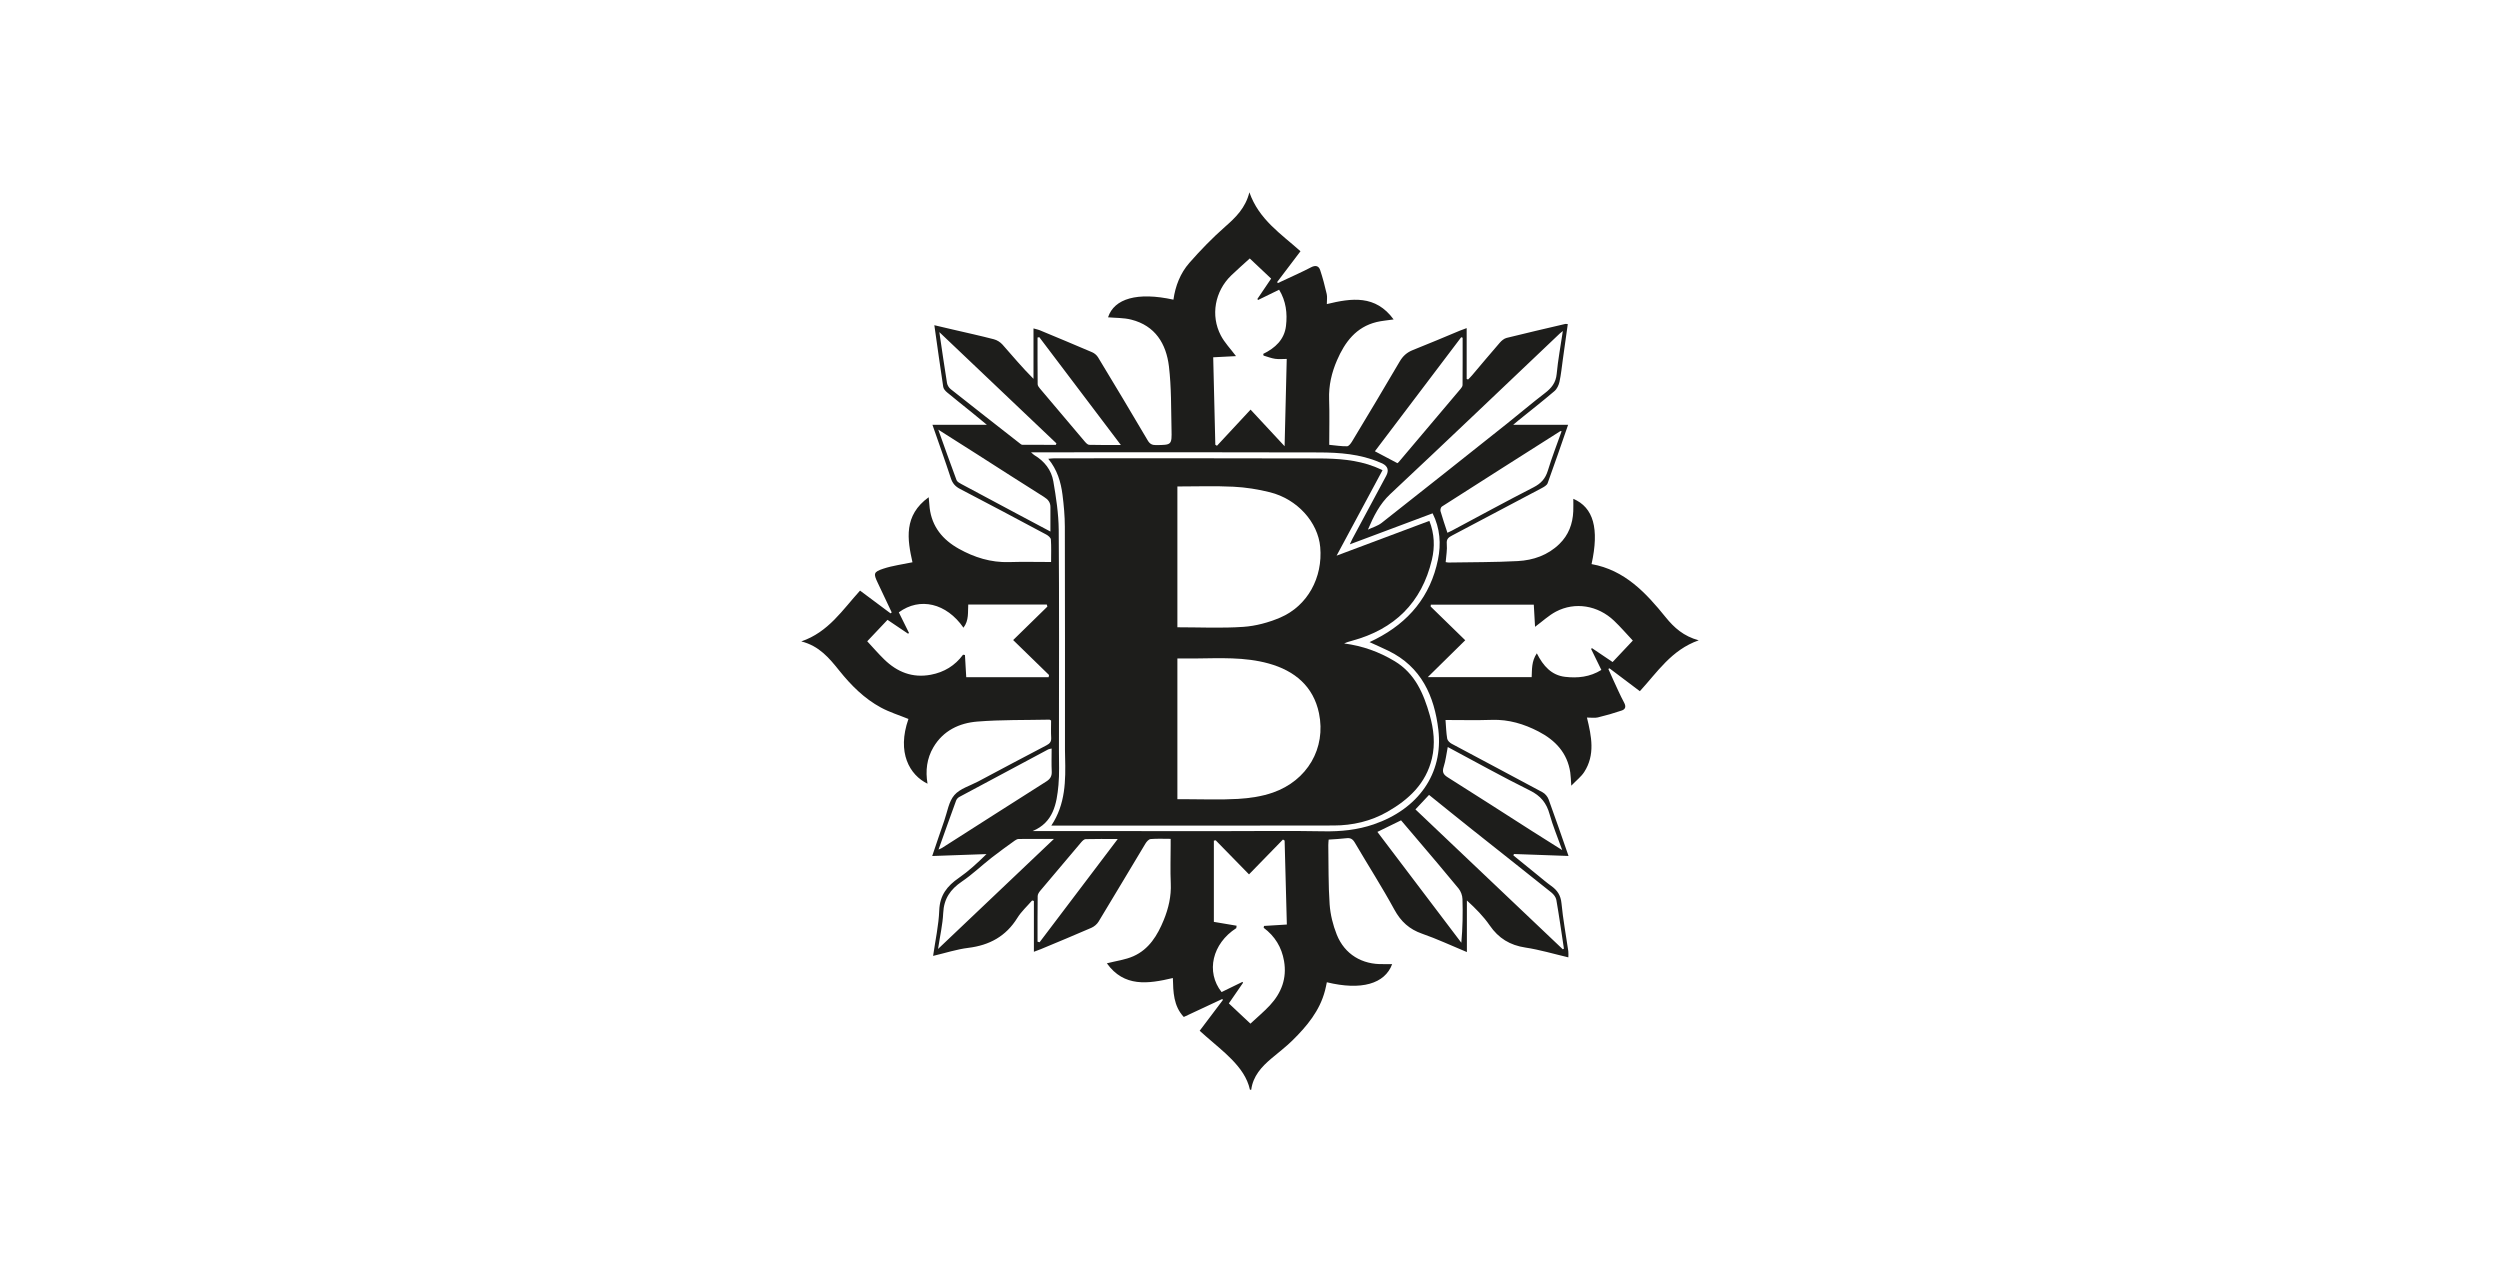
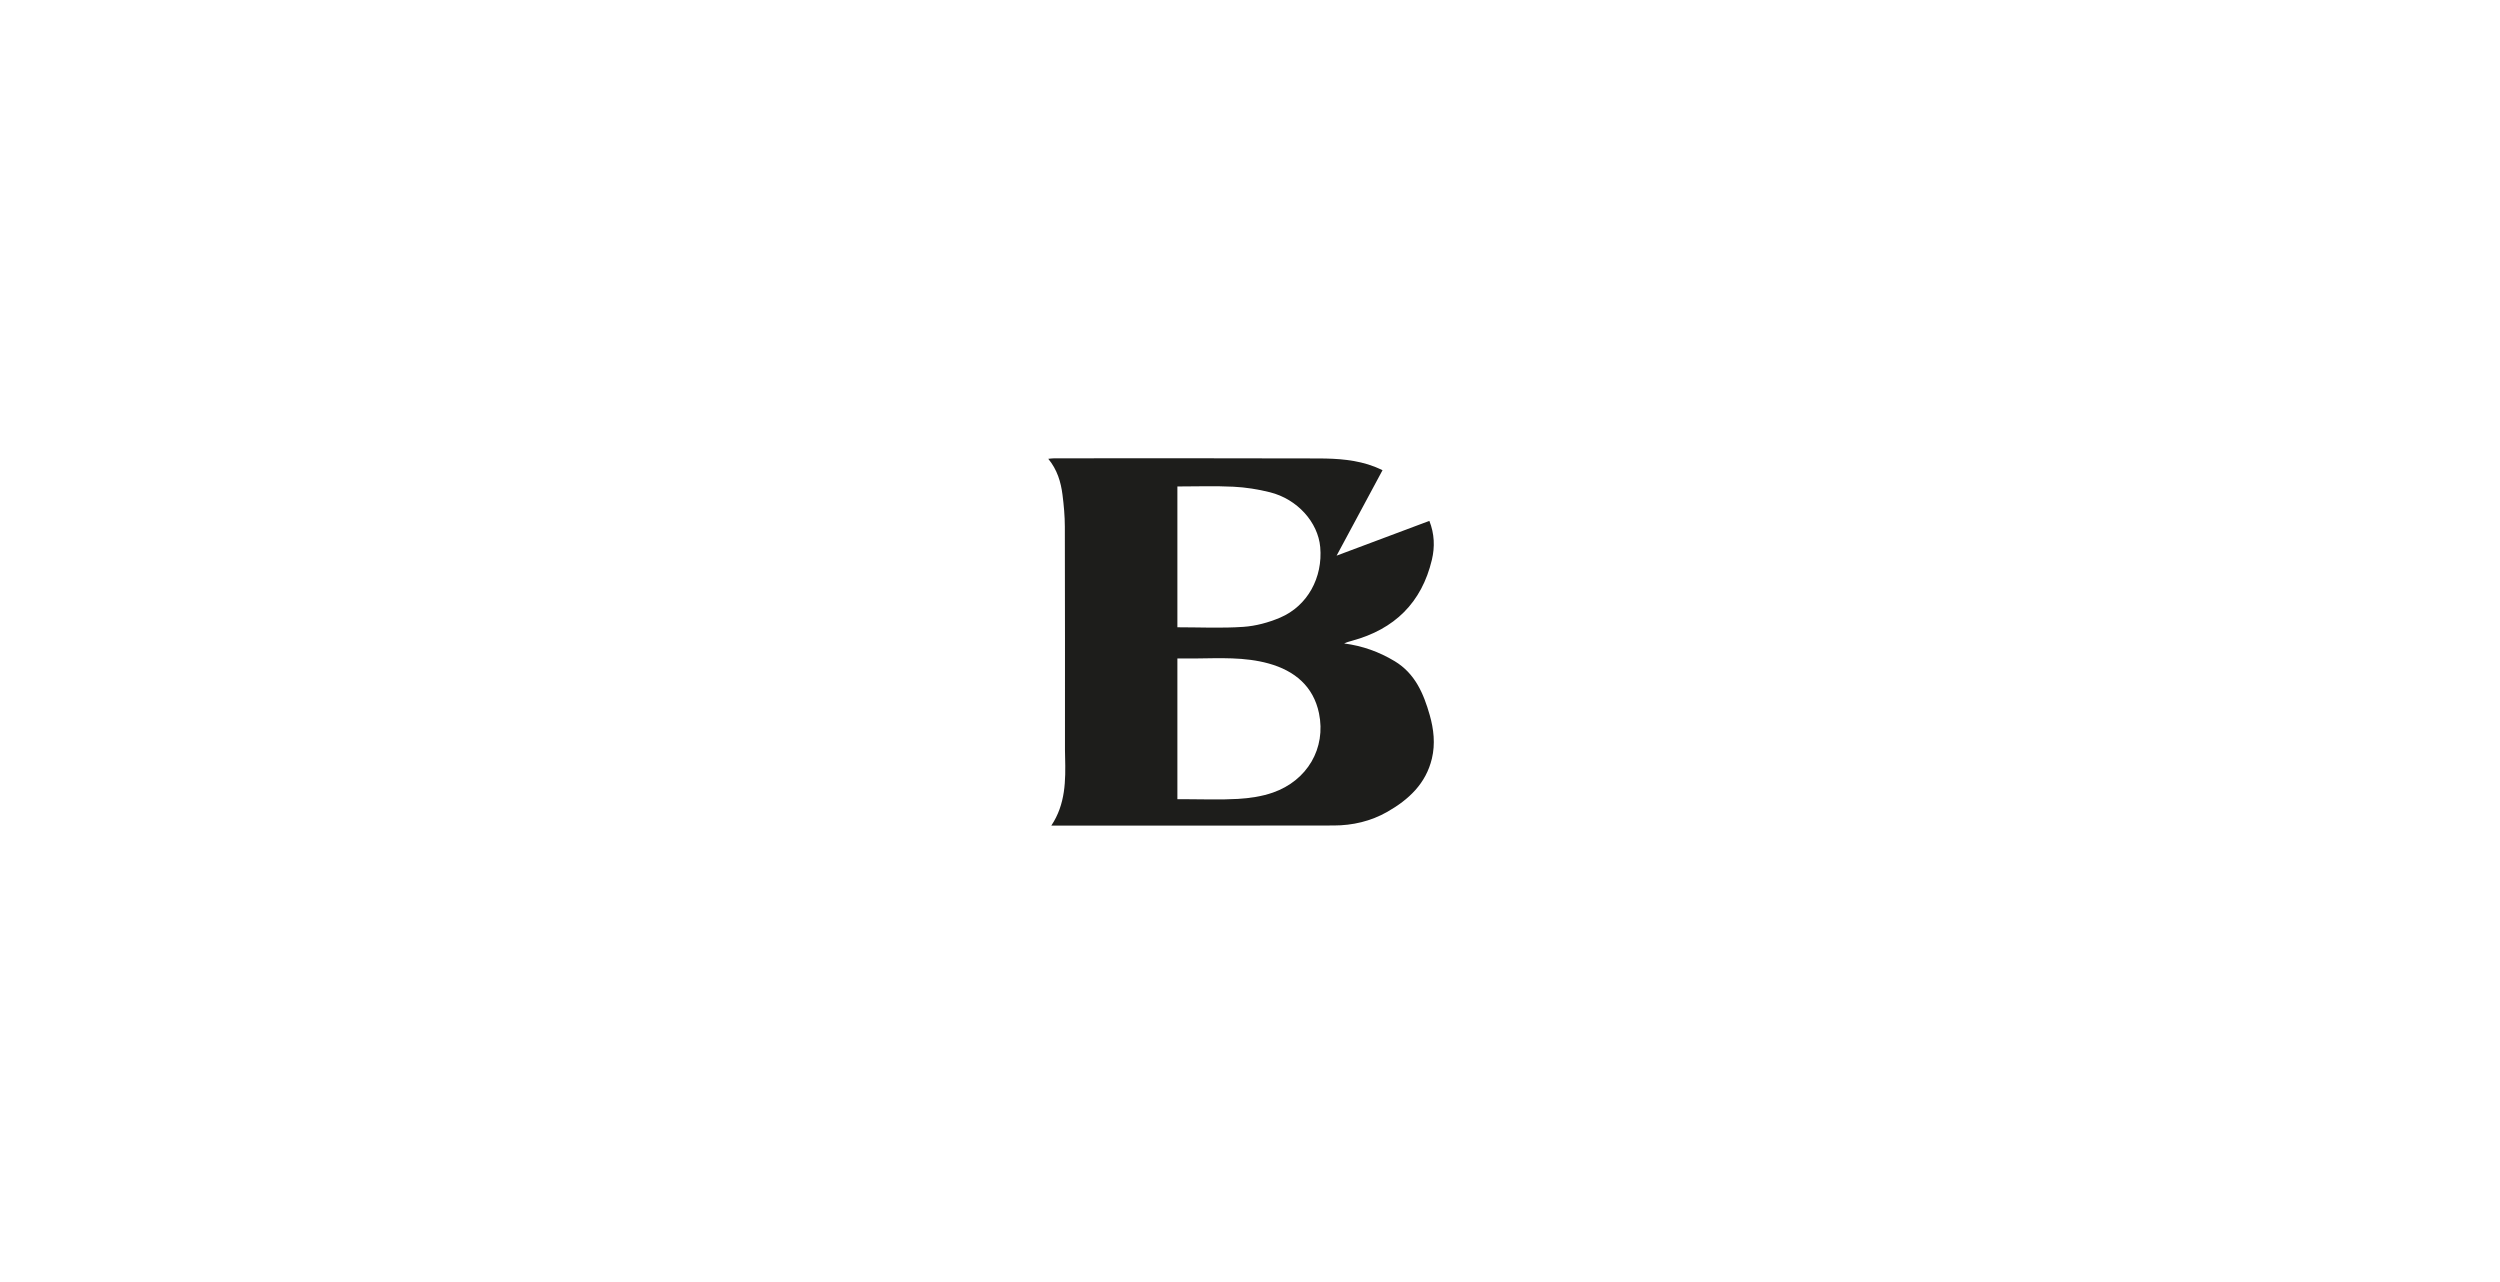
<svg xmlns="http://www.w3.org/2000/svg" width="156" height="80" viewBox="0 0 156 80" fill="none">
-   <path d="M77.997 68C77.832 67.244 77.382 66.645 76.865 66.112C76.367 65.597 75.797 65.151 75.258 64.674C75.133 64.563 75.007 64.451 74.859 64.32C75.353 63.666 75.83 63.033 76.308 62.4L76.271 62.336C75.479 62.707 74.687 63.076 73.868 63.459C73.223 62.77 73.21 61.904 73.187 61.029C71.638 61.397 70.142 61.608 69.068 60.11C69.644 59.962 70.22 59.892 70.726 59.667C71.704 59.232 72.229 58.361 72.618 57.41C72.916 56.679 73.092 55.925 73.056 55.121C73.021 54.337 73.048 53.551 73.049 52.766C73.049 52.639 73.049 52.512 73.049 52.344C72.602 52.344 72.196 52.323 71.797 52.357C71.681 52.367 71.548 52.52 71.476 52.639C70.498 54.261 69.532 55.892 68.549 57.512C68.451 57.674 68.272 57.822 68.097 57.898C67.055 58.353 66.004 58.785 64.955 59.224C64.838 59.274 64.717 59.315 64.515 59.391V56.22C64.478 56.21 64.442 56.2 64.405 56.189C64.094 56.549 63.73 56.877 63.483 57.277C62.77 58.427 61.741 58.985 60.418 59.147C59.702 59.235 59.002 59.465 58.226 59.648C58.367 58.656 58.575 57.734 58.609 56.806C58.644 55.861 59.103 55.285 59.829 54.783C60.439 54.361 60.99 53.854 61.557 53.295C60.45 53.334 59.342 53.374 58.17 53.415C58.432 52.644 58.673 51.919 58.925 51.2C59.115 50.659 59.2 50.019 59.551 49.614C59.903 49.208 60.527 49.035 61.034 48.765C62.453 48.01 63.871 47.253 65.296 46.51C65.509 46.399 65.609 46.28 65.594 46.032C65.572 45.669 65.588 45.305 65.588 44.961C65.531 44.929 65.509 44.906 65.488 44.906C63.986 44.938 62.478 44.906 60.984 45.026C59.859 45.117 58.856 45.589 58.245 46.627C57.832 47.328 57.741 48.094 57.877 48.903C56.764 48.363 55.948 46.964 56.687 44.863C56.112 44.629 55.512 44.444 54.971 44.152C53.932 43.592 53.107 42.763 52.375 41.851C51.747 41.069 51.122 40.305 50 40.024C51.697 39.445 52.572 38.056 53.667 36.854C54.308 37.331 54.938 37.802 55.569 38.273C55.594 38.254 55.619 38.235 55.644 38.216C55.352 37.598 55.062 36.979 54.768 36.362C54.498 35.794 54.502 35.691 55.119 35.486C55.693 35.295 56.306 35.22 56.938 35.086C56.618 33.66 56.372 32.167 57.95 31.027C57.974 31.3 57.988 31.499 58.011 31.697C58.154 32.875 58.829 33.682 59.828 34.241C60.799 34.784 61.834 35.109 62.968 35.074C63.828 35.047 64.689 35.069 65.588 35.069C65.588 34.572 65.607 34.117 65.575 33.665C65.567 33.554 65.409 33.421 65.288 33.357C63.502 32.401 61.714 31.45 59.917 30.515C59.617 30.36 59.44 30.168 59.334 29.844C58.969 28.73 58.573 27.627 58.184 26.507H61.58C61.258 26.242 60.956 25.988 60.648 25.74C60.13 25.32 59.606 24.908 59.093 24.481C58.991 24.396 58.877 24.267 58.858 24.144C58.666 22.882 58.491 21.616 58.303 20.293C58.72 20.39 59.093 20.478 59.468 20.566C60.319 20.764 61.175 20.951 62.02 21.171C62.217 21.222 62.423 21.352 62.558 21.505C63.181 22.208 63.781 22.933 64.49 23.639V20.493C64.679 20.547 64.775 20.564 64.864 20.6C65.961 21.057 67.06 21.511 68.152 21.981C68.295 22.042 68.439 22.165 68.519 22.298C69.561 24.02 70.597 25.746 71.617 27.481C71.751 27.709 71.895 27.777 72.145 27.774C73.107 27.762 73.126 27.77 73.103 26.808C73.073 25.491 73.097 24.163 72.941 22.859C72.772 21.452 72.087 20.323 70.592 19.945C70.121 19.825 69.616 19.843 69.142 19.8C69.524 18.628 70.979 18.206 73.222 18.699C73.342 17.844 73.653 17.047 74.216 16.404C74.911 15.611 75.651 14.849 76.441 14.153C77.102 13.571 77.713 12.99 77.962 12C78.555 13.701 79.945 14.6 81.151 15.677C80.657 16.329 80.176 16.963 79.696 17.597C79.709 17.62 79.722 17.642 79.735 17.665C79.875 17.601 80.014 17.538 80.153 17.472C80.709 17.21 81.271 16.962 81.814 16.678C82.091 16.534 82.289 16.59 82.377 16.851C82.541 17.34 82.671 17.843 82.787 18.346C82.829 18.531 82.794 18.734 82.794 18.975C84.341 18.599 85.835 18.387 86.962 19.933C86.562 19.992 86.224 20.017 85.9 20.095C84.617 20.407 83.921 21.347 83.431 22.477C83.095 23.25 82.907 24.055 82.937 24.914C82.969 25.852 82.944 26.793 82.944 27.757C83.337 27.794 83.698 27.854 84.058 27.847C84.164 27.845 84.294 27.67 84.368 27.548C85.365 25.89 86.363 24.234 87.338 22.563C87.541 22.215 87.791 21.99 88.163 21.843C89.147 21.455 90.12 21.037 91.097 20.632C91.214 20.584 91.334 20.544 91.52 20.474V23.647L91.609 23.681C91.692 23.595 91.778 23.514 91.855 23.422C92.431 22.744 92.999 22.061 93.583 21.39C93.696 21.26 93.853 21.125 94.013 21.085C95.228 20.782 96.449 20.502 97.67 20.215C97.705 20.207 97.744 20.218 97.83 20.222C97.726 20.965 97.624 21.697 97.521 22.43C97.456 22.895 97.411 23.365 97.312 23.823C97.266 24.033 97.155 24.273 96.995 24.407C96.259 25.035 95.496 25.631 94.743 26.239C94.643 26.319 94.546 26.403 94.422 26.508H97.85C97.429 27.721 97.013 28.942 96.572 30.153C96.524 30.285 96.339 30.387 96.196 30.463C94.339 31.451 92.48 32.434 90.617 33.412C90.395 33.529 90.25 33.624 90.279 33.934C90.314 34.305 90.239 34.685 90.21 35.076C90.27 35.085 90.334 35.103 90.397 35.102C91.835 35.077 93.276 35.088 94.711 35.011C95.679 34.959 96.587 34.644 97.305 33.945C97.876 33.391 98.139 32.691 98.172 31.904C98.183 31.649 98.174 31.392 98.174 31.126C99.436 31.665 99.8 32.986 99.313 35.2C101.38 35.568 102.703 36.988 103.938 38.516C104.465 39.168 105.061 39.702 106 39.956C104.294 40.553 103.412 41.953 102.327 43.131C101.68 42.644 101.055 42.173 100.43 41.702C100.408 41.716 100.385 41.729 100.361 41.743C100.458 41.96 100.552 42.178 100.653 42.393C100.879 42.878 101.091 43.372 101.344 43.843C101.48 44.094 101.425 44.26 101.194 44.337C100.706 44.503 100.207 44.647 99.705 44.767C99.509 44.814 99.292 44.775 99.025 44.775C99.313 45.954 99.546 47.105 98.854 48.175C98.664 48.468 98.369 48.693 98.048 49.027C98.021 48.661 98.018 48.43 97.985 48.204C97.804 46.981 97.05 46.187 96.001 45.644C95.099 45.177 94.147 44.887 93.108 44.92C92.142 44.952 91.176 44.928 90.2 44.928C90.233 45.345 90.243 45.723 90.305 46.092C90.325 46.212 90.463 46.346 90.582 46.409C92.471 47.422 94.367 48.419 96.254 49.437C96.416 49.524 96.57 49.708 96.633 49.881C97.054 51.031 97.45 52.19 97.876 53.412C96.711 53.37 95.591 53.33 94.47 53.29C94.459 53.319 94.447 53.349 94.435 53.378C94.936 53.784 95.436 54.192 95.937 54.598C96.222 54.829 96.5 55.07 96.797 55.282C97.178 55.553 97.39 55.87 97.437 56.369C97.532 57.368 97.719 58.358 97.862 59.352C97.879 59.464 97.865 59.581 97.865 59.739C96.959 59.527 96.083 59.263 95.189 59.128C94.223 58.983 93.511 58.55 92.959 57.747C92.571 57.182 92.079 56.688 91.534 56.189V59.409C90.548 59 89.662 58.583 88.742 58.264C87.943 57.986 87.417 57.508 87.01 56.763C86.235 55.341 85.358 53.976 84.539 52.577C84.405 52.349 84.262 52.273 84.01 52.305C83.662 52.349 83.309 52.361 82.908 52.391C82.901 52.498 82.885 52.621 82.886 52.744C82.906 53.972 82.884 55.205 82.969 56.429C83.014 57.068 83.175 57.722 83.413 58.318C83.907 59.554 84.999 60.201 86.326 60.16C86.507 60.154 86.688 60.16 86.871 60.16C86.417 61.398 84.937 61.816 82.795 61.293C82.758 61.466 82.726 61.639 82.681 61.81C82.353 63.075 81.549 64.035 80.649 64.922C80.241 65.324 79.779 65.674 79.34 66.045C78.72 66.568 78.188 67.148 78.077 67.999H77.998L77.997 68ZM89.285 37.731L89.271 37.846C89.966 38.524 90.662 39.203 91.431 39.952C90.635 40.735 89.907 41.452 89.092 42.254H95.576C95.602 41.794 95.555 41.271 95.898 40.767C96.301 41.564 96.816 42.134 97.657 42.234C98.439 42.326 99.212 42.249 99.925 41.804C99.701 41.346 99.493 40.919 99.284 40.492C99.303 40.476 99.321 40.46 99.339 40.444C99.764 40.731 100.191 41.017 100.626 41.311C101.052 40.859 101.469 40.417 101.888 39.972C101.487 39.545 101.121 39.118 100.715 38.732C99.708 37.775 98.281 37.538 97.092 38.164C96.644 38.4 96.263 38.761 95.787 39.113C95.759 38.621 95.732 38.127 95.709 37.732H89.285V37.731ZM80.159 27.845C80.204 25.971 80.248 24.209 80.292 22.397C80.061 22.397 79.81 22.424 79.568 22.39C79.323 22.354 79.086 22.259 78.846 22.189C78.839 22.154 78.831 22.119 78.824 22.083C79.576 21.715 80.146 21.188 80.246 20.336C80.339 19.552 80.249 18.785 79.817 18.078C79.354 18.304 78.928 18.512 78.503 18.72C78.488 18.699 78.473 18.678 78.459 18.657C78.746 18.231 79.034 17.807 79.319 17.386C78.851 16.944 78.416 16.534 77.985 16.128C77.592 16.487 77.199 16.829 76.825 17.19C75.807 18.176 75.528 19.686 76.18 20.934C76.414 21.381 76.78 21.759 77.127 22.222C76.637 22.247 76.139 22.273 75.704 22.295C75.748 24.122 75.792 25.936 75.836 27.752C75.871 27.773 75.905 27.794 75.939 27.816C76.602 27.103 77.266 26.389 78.036 25.56C78.775 26.355 79.435 27.065 80.159 27.844V27.845ZM64.436 51.859C64.599 51.859 64.761 51.859 64.923 51.859C68.745 51.86 72.565 51.861 76.387 51.862C78.455 51.862 80.522 51.835 82.59 51.873C83.662 51.893 84.7 51.788 85.714 51.442C88.493 50.493 90.072 48.281 89.754 45.544C89.508 43.442 88.693 41.606 86.632 40.607C86.25 40.422 85.861 40.252 85.46 40.068C85.585 40.007 85.712 39.947 85.838 39.883C87.904 38.83 89.261 37.213 89.73 34.917C89.929 33.941 89.864 32.975 89.395 32.032C87.683 32.673 85.991 33.306 84.228 33.967C84.303 33.807 84.341 33.716 84.386 33.63C85.089 32.318 85.795 31.006 86.498 29.693C86.682 29.349 86.602 29.091 86.257 28.92C86.199 28.891 86.137 28.869 86.076 28.844C84.872 28.33 83.59 28.237 82.311 28.232C76.814 28.212 71.317 28.224 65.821 28.224C65.357 28.224 64.892 28.224 64.335 28.224C64.454 28.326 64.494 28.371 64.543 28.401C65.174 28.776 65.607 29.329 65.728 30.035C65.899 31.034 66.056 32.05 66.064 33.059C66.099 37.663 66.08 42.267 66.078 46.871C66.078 47.577 66.112 48.286 66.048 48.986C65.939 50.167 65.729 51.32 64.436 51.858L64.436 51.859ZM77.164 57.765C77.158 57.815 77.151 57.865 77.145 57.915C75.646 58.877 75.23 60.644 76.226 61.905C76.656 61.695 77.093 61.482 77.53 61.269C77.541 61.288 77.554 61.306 77.566 61.326C77.271 61.754 76.976 62.182 76.68 62.612C77.145 63.048 77.587 63.463 78.026 63.876C78.447 63.483 78.872 63.131 79.244 62.73C79.964 61.953 80.31 61.044 80.124 59.967C79.976 59.108 79.557 58.419 78.853 57.894L78.874 57.778C79.369 57.748 79.864 57.717 80.299 57.691C80.253 55.945 80.206 54.199 80.16 52.452C80.125 52.43 80.091 52.408 80.057 52.386C79.367 53.094 78.678 53.801 77.938 54.561C77.238 53.845 76.549 53.141 75.86 52.436L75.745 52.456V57.525C76.19 57.599 76.677 57.682 77.164 57.764V57.765ZM65.357 37.852C65.345 37.809 65.333 37.766 65.321 37.723H60.418C60.387 38.178 60.474 38.71 60.12 39.168C59.058 37.635 57.4 37.243 56.086 38.211C56.295 38.636 56.509 39.068 56.723 39.499C56.701 39.513 56.681 39.527 56.66 39.541C56.233 39.253 55.806 38.965 55.381 38.678C54.942 39.141 54.532 39.575 54.115 40.016C54.471 40.399 54.804 40.785 55.167 41.14C55.979 41.935 56.934 42.321 58.087 42.103C58.916 41.946 59.588 41.539 60.094 40.854C60.133 40.86 60.173 40.866 60.213 40.872C60.241 41.363 60.27 41.854 60.293 42.256H65.435C65.443 42.21 65.451 42.166 65.459 42.12C64.732 41.412 64.005 40.703 63.221 39.94C63.965 39.212 64.661 38.532 65.356 37.852L65.357 37.852ZM85.358 33.048C85.645 32.911 85.97 32.821 86.214 32.629C88.832 30.571 91.439 28.499 94.045 26.427C94.833 25.801 95.598 25.145 96.398 24.534C96.811 24.218 97.086 23.886 97.137 23.332C97.218 22.46 97.382 21.595 97.521 20.655C97.417 20.739 97.375 20.768 97.34 20.802C93.813 24.149 90.298 27.51 86.749 30.833C86.086 31.454 85.715 32.212 85.359 33.047L85.358 33.048ZM97.518 59.237C97.542 59.223 97.565 59.21 97.589 59.197C97.435 58.181 97.291 57.163 97.115 56.151C97.086 55.983 96.944 55.802 96.804 55.69C95.165 54.377 93.514 53.078 91.87 51.77C90.972 51.057 90.083 50.334 89.172 49.602C88.881 49.913 88.611 50.201 88.323 50.507C91.407 53.435 94.463 56.335 97.518 59.236V59.237ZM97.446 26.908C97.391 26.903 97.375 26.896 97.367 26.902C94.9 28.468 92.433 30.034 89.972 31.61C89.907 31.651 89.864 31.811 89.887 31.894C90.015 32.341 90.168 32.781 90.319 33.245C90.407 33.203 90.513 33.157 90.614 33.103C92.306 32.201 93.989 31.281 95.695 30.407C96.16 30.169 96.433 29.866 96.585 29.369C96.837 28.541 97.153 27.733 97.445 26.907L97.446 26.908ZM58.615 20.723C58.784 21.867 58.929 22.885 59.093 23.9C59.115 24.038 59.212 24.195 59.323 24.282C60.752 25.415 62.19 26.537 63.627 27.661C63.678 27.7 63.738 27.754 63.794 27.755C64.49 27.761 65.188 27.759 65.884 27.759C65.896 27.727 65.909 27.697 65.921 27.666C63.514 25.379 61.107 23.092 58.614 20.723H58.615ZM90.34 46.613C90.252 47.062 90.209 47.466 90.087 47.844C89.985 48.162 90.049 48.322 90.333 48.501C92.114 49.62 93.881 50.762 95.654 51.894C96.23 52.261 96.809 52.623 97.482 53.046C97.189 52.226 96.894 51.529 96.695 50.806C96.503 50.106 96.138 49.658 95.467 49.327C93.749 48.476 92.073 47.539 90.34 46.614V46.613ZM65.767 52.348C64.95 52.348 64.26 52.345 63.569 52.352C63.486 52.353 63.393 52.401 63.323 52.452C62.84 52.801 62.353 53.147 61.883 53.515C61.256 54.006 60.677 54.563 60.02 55.009C59.302 55.496 58.896 56.085 58.856 56.975C58.823 57.689 58.657 58.397 58.534 59.216C60.971 56.903 63.323 54.668 65.767 52.348ZM58.563 53.013C58.688 52.956 58.738 52.94 58.781 52.912C60.949 51.529 63.114 50.141 65.286 48.766C65.537 48.608 65.643 48.434 65.628 48.136C65.605 47.671 65.622 47.204 65.622 46.708C65.511 46.735 65.456 46.737 65.413 46.76C63.56 47.748 61.707 48.737 59.858 49.731C59.774 49.776 59.693 49.868 59.661 49.956C59.299 50.945 58.947 51.937 58.563 53.014L58.563 53.013ZM58.549 26.812C58.952 27.935 59.31 28.951 59.688 29.96C59.727 30.063 59.869 30.14 59.979 30.199C61.14 30.824 62.305 31.444 63.469 32.064C64.156 32.43 64.843 32.795 65.546 33.168C65.546 32.633 65.542 32.143 65.547 31.653C65.551 31.346 65.399 31.167 65.143 31.006C63.737 30.124 62.344 29.224 60.945 28.331C60.18 27.844 59.413 27.359 58.549 26.81V26.812ZM87.2 28.902C87.215 28.89 87.248 28.869 87.273 28.84C88.564 27.316 89.854 25.791 91.141 24.264C91.197 24.197 91.262 24.109 91.263 24.03C91.272 23.044 91.268 22.058 91.268 21.073C91.239 21.062 91.209 21.053 91.179 21.043C89.382 23.417 87.585 25.791 85.793 28.159C86.269 28.41 86.715 28.647 87.199 28.902L87.2 28.902ZM85.949 51.911C87.704 54.228 89.445 56.527 91.187 58.827C91.27 57.894 91.286 56.996 91.258 56.099C91.251 55.875 91.155 55.614 91.014 55.442C90.154 54.391 89.27 53.36 88.392 52.324C88.067 51.938 87.737 51.554 87.426 51.189C86.921 51.436 86.465 51.659 85.949 51.911V51.911ZM64.852 21.039C64.816 21.046 64.779 21.054 64.743 21.061C64.743 22.032 64.739 23.003 64.75 23.975C64.75 24.065 64.826 24.166 64.89 24.242C65.822 25.35 66.757 26.456 67.695 27.559C67.768 27.643 67.873 27.755 67.966 27.757C68.598 27.775 69.23 27.767 69.941 27.767C68.208 25.477 66.53 23.258 64.852 21.039ZM64.743 58.762C64.786 58.774 64.829 58.785 64.871 58.796C66.477 56.674 68.083 54.552 69.748 52.353C69.01 52.353 68.376 52.346 67.741 52.362C67.648 52.364 67.541 52.472 67.469 52.556C66.615 53.559 65.764 54.566 64.918 55.576C64.839 55.67 64.753 55.798 64.751 55.911C64.738 56.861 64.743 57.811 64.743 58.761V58.762Z" fill="#1D1D1B" />
  <path d="M86.27 29.34C85.323 31.103 84.391 32.837 83.404 34.673C85.392 33.927 87.277 33.22 89.192 32.503C89.511 33.31 89.541 34.125 89.349 34.934C88.711 37.612 87.013 39.264 84.374 39.981C84.206 40.027 84.038 40.074 83.875 40.152C85.013 40.3 86.058 40.673 87.028 41.258C88.301 42.025 88.834 43.282 89.215 44.621C89.467 45.508 89.568 46.42 89.351 47.332C88.978 48.898 87.903 49.897 86.569 50.658C85.537 51.247 84.401 51.509 83.223 51.511C77.464 51.525 71.705 51.517 65.947 51.517C65.845 51.517 65.745 51.517 65.602 51.517C66.495 50.177 66.5 48.706 66.462 47.226C66.458 47.083 66.454 46.939 66.454 46.795C66.454 42.151 66.459 37.507 66.446 32.864C66.444 32.2 66.384 31.533 66.3 30.873C66.199 30.078 65.974 29.315 65.412 28.629C65.571 28.616 65.679 28.599 65.786 28.599C71.284 28.599 76.78 28.588 82.278 28.607C83.465 28.611 84.657 28.687 85.787 29.127C85.942 29.187 86.092 29.261 86.27 29.34H86.27ZM73.469 39.142C74.87 39.142 76.232 39.209 77.584 39.116C78.362 39.063 79.162 38.846 79.882 38.539C81.592 37.81 82.552 36.037 82.382 34.137C82.242 32.586 80.956 31.146 79.245 30.717C78.503 30.531 77.731 30.409 76.968 30.371C75.811 30.314 74.649 30.356 73.469 30.356V39.142ZM73.467 49.869C73.623 49.869 73.75 49.869 73.877 49.869C75.001 49.869 76.129 49.916 77.249 49.852C77.983 49.809 78.739 49.698 79.429 49.457C81.575 48.707 82.758 46.692 82.305 44.507C81.955 42.822 80.785 41.853 79.167 41.403C77.659 40.984 76.111 41.075 74.571 41.089C74.209 41.093 73.847 41.089 73.469 41.089V49.868L73.467 49.869Z" fill="#1D1D1B" />
</svg>